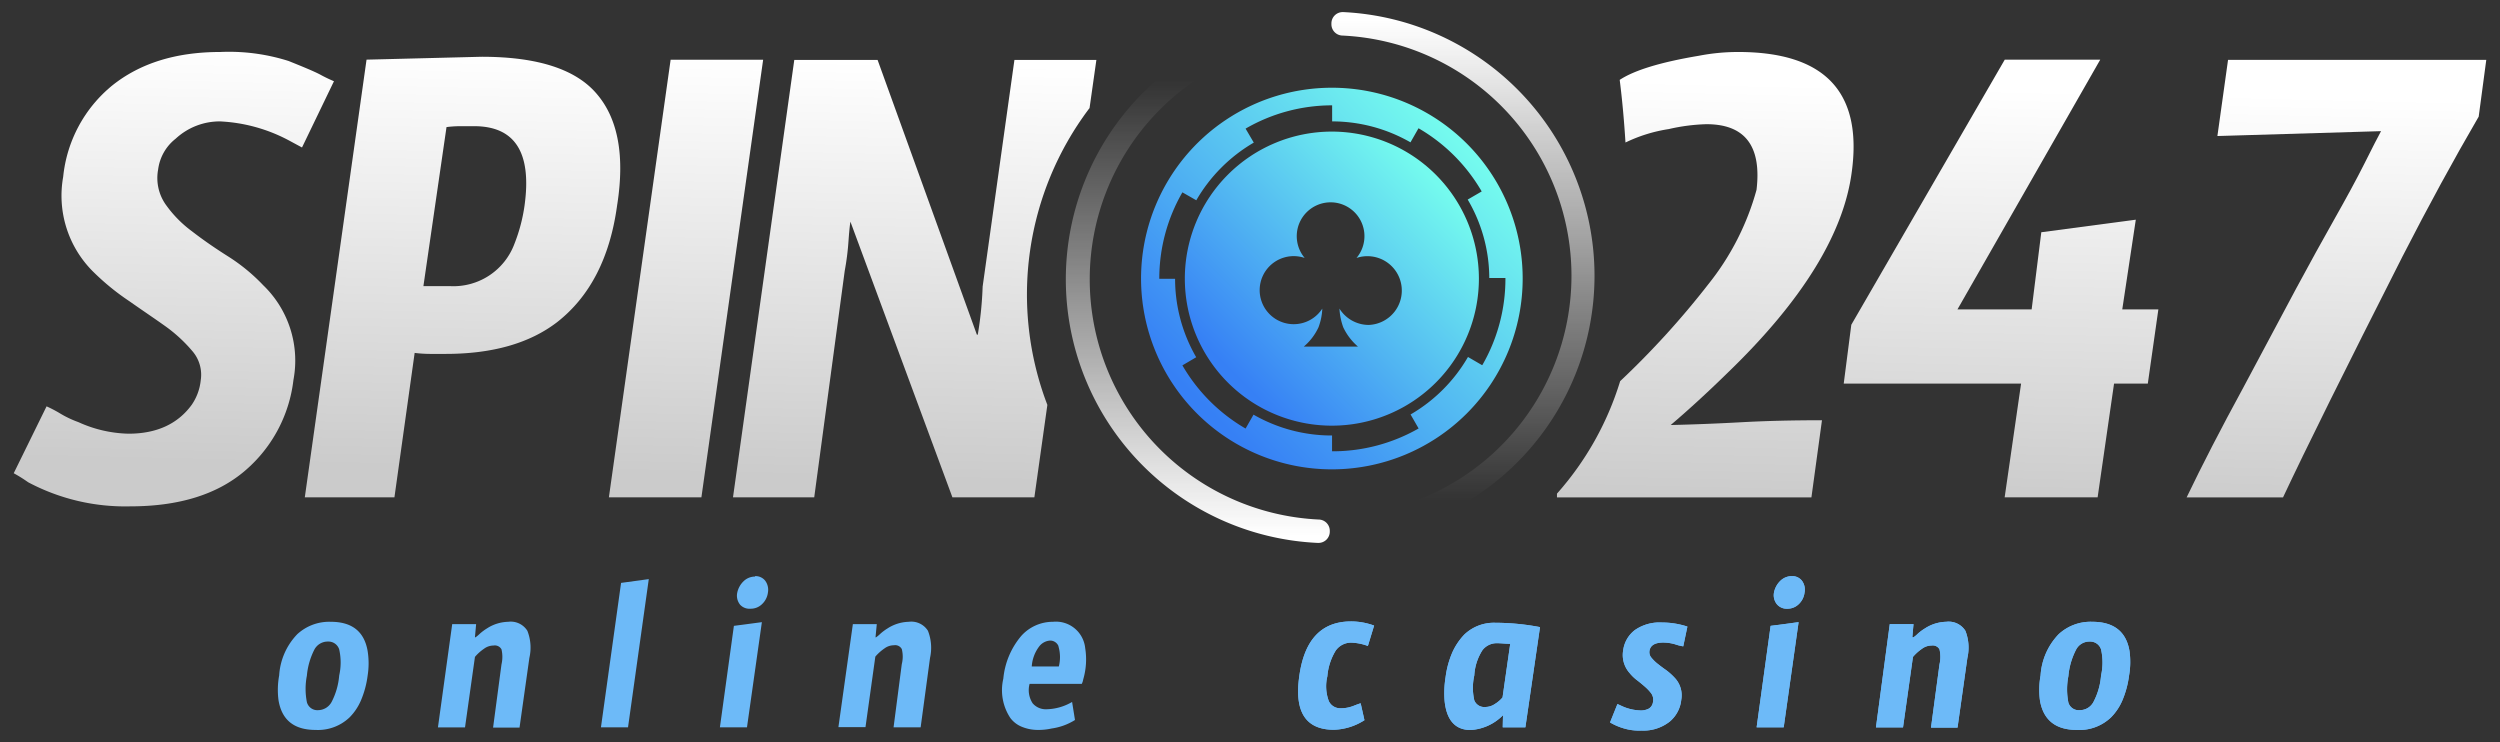
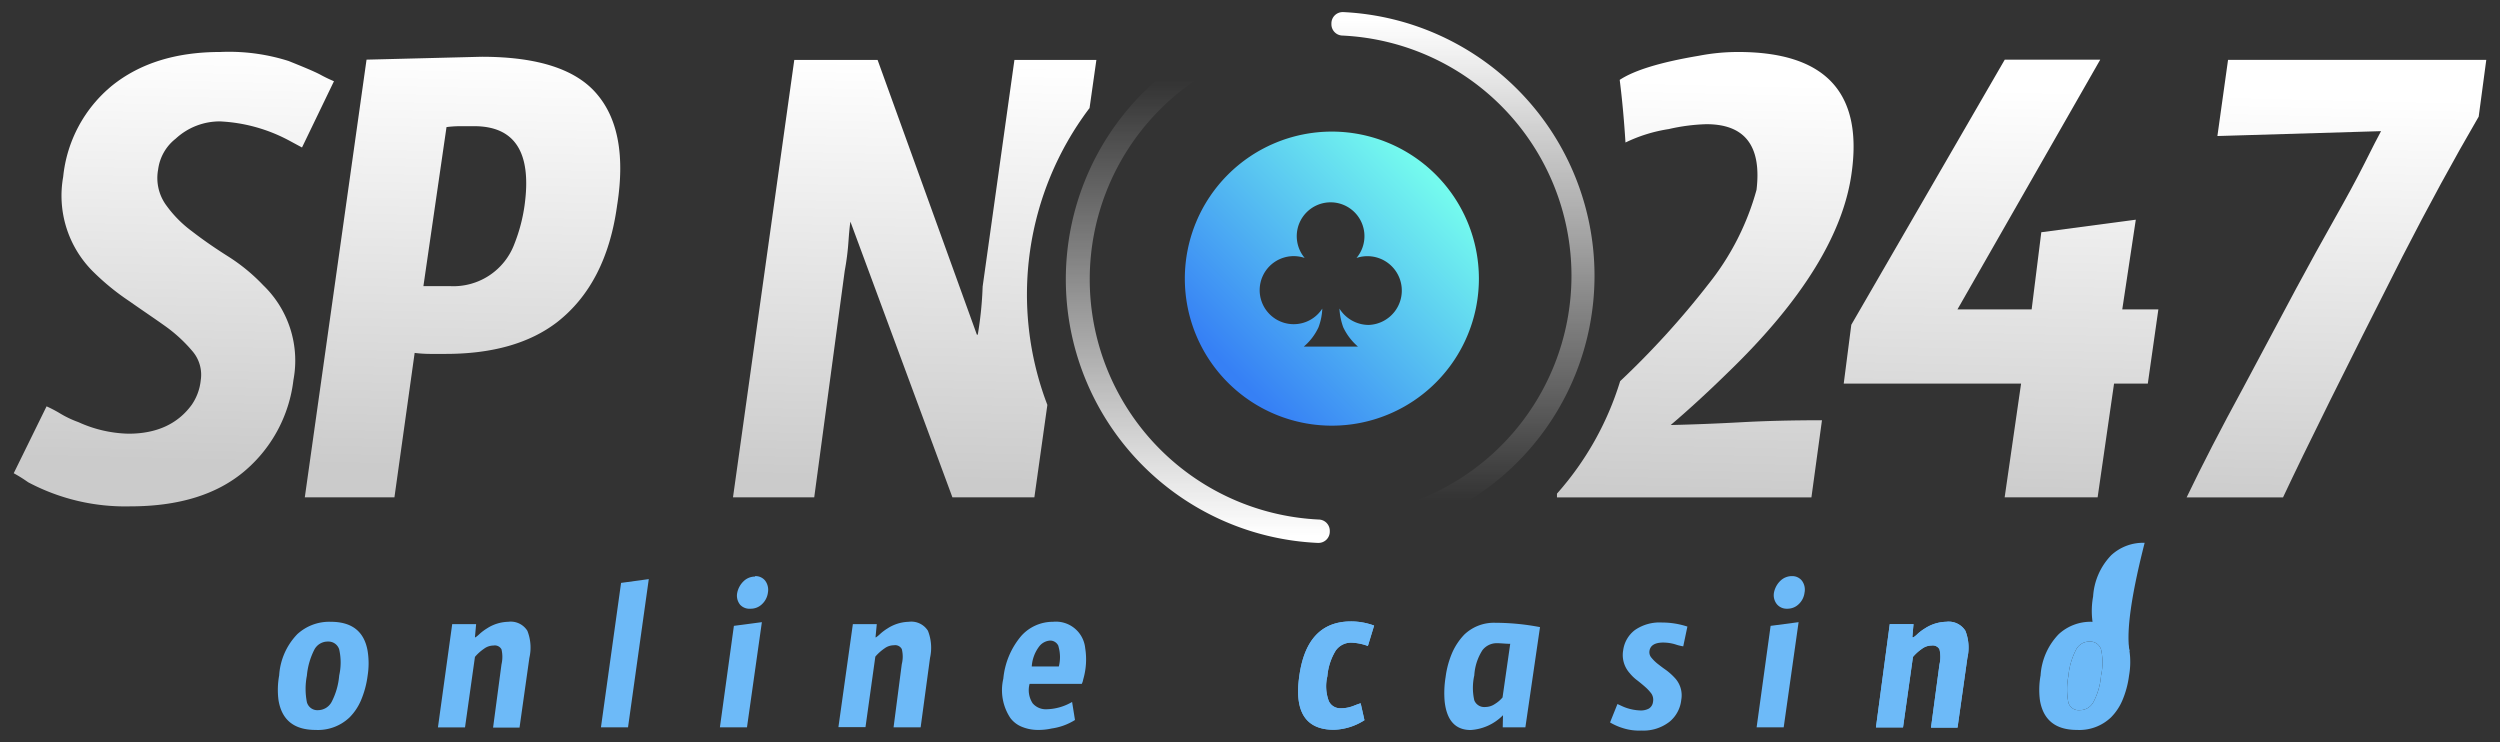
<svg xmlns="http://www.w3.org/2000/svg" xmlns:xlink="http://www.w3.org/1999/xlink" viewBox="0 0 276.98 82.26">
  <rect x="0" y="0" width="276.98" height="82.26" fill="#333333" stroke="none" />
  <defs>
    <linearGradient id="linear-gradient" x1="225.47" y1="14.74" x2="224.35" y2="60.98" gradientTransform="translate(-3.1 -4.92)" gradientUnits="userSpaceOnUse">
      <stop offset="0" stop-color="#fff" />
      <stop offset="1" stop-color="#cbcbcb" />
    </linearGradient>
    <linearGradient id="linear-gradient-2" x1="262.45" y1="15.63" x2="261.33" y2="61.87" xlink:href="#linear-gradient" />
    <linearGradient id="linear-gradient-3" x1="192.67" y1="13.96" x2="191.56" y2="60.19" xlink:href="#linear-gradient" />
    <linearGradient id="linear-gradient-4" x1="22.97" y1="9.86" x2="21.86" y2="56.1" xlink:href="#linear-gradient" />
    <linearGradient id="linear-gradient-5" x1="55.09" y1="10.64" x2="53.98" y2="56.87" xlink:href="#linear-gradient" />
    <linearGradient id="linear-gradient-6" x1="76.6" y1="15.78" x2="75.48" y2="62.02" gradientTransform="translate(0 -9.47)" xlink:href="#linear-gradient" />
    <linearGradient id="linear-gradient-7" x1="105.01" y1="11.84" x2="103.9" y2="58.08" xlink:href="#linear-gradient" />
    <linearGradient id="linear-gradient-8" x1="165.22" y1="63.82" x2="165.22" y2="7.1" gradientTransform="translate(-3.1 -4.92)" gradientUnits="userSpaceOnUse">
      <stop offset="0.06" stop-color="#fff" stop-opacity="0" />
      <stop offset="1" stop-color="#fff" />
    </linearGradient>
    <linearGradient id="linear-gradient-9" x1="-10007.27" y1="-506.63" x2="-10007.27" y2="-563.35" gradientTransform="translate(-9874.55 -504.03) rotate(180)" gradientUnits="userSpaceOnUse">
      <stop offset="0.11" stop-color="#fff" stop-opacity="0" />
      <stop offset="1" stop-color="#fff" />
    </linearGradient>
    <linearGradient id="linear-gradient-10" x1="161.73" y1="24.71" x2="139.93" y2="46.52" gradientTransform="translate(-3.1 -4.92)" gradientUnits="userSpaceOnUse">
      <stop offset="0" stop-color="#74faee" />
      <stop offset="1" stop-color="#3680f5" />
    </linearGradient>
    <linearGradient id="linear-gradient-11" x1="165.14" y1="21.3" x2="136.55" y2="49.89" xlink:href="#linear-gradient-10" />
  </defs>
  <g id="spin-247-3" data-name="spin-247">
    <g id="Layer_2" data-name="Layer 2">
      <g id="Layer_1-2" data-name="Layer 1-2">
        <path d="M232.69,6.61,216.87,34.28h8.22l1.07-8.55,10.47-1.39-1.5,9.94h4l-1.17,8.22h-3.74l-1.82,12.6H222.1l1.82-12.6H204.27l.84-6.52,17-29.37Z" style="fill:url(#linear-gradient)" />
        <path d="M274.62,12.92q-4.17,7.16-8.44,15.49-9.49,18.71-13.24,26.7H242.26q2.56-5.34,6.28-12.17l5.87-11c1.49-2.77,2.9-5.32,4.21-7.64s2.43-4.37,3.32-6.14,1.51-3,1.86-3.63l-18.13.54,1.18-8.44h28.61Z" style="fill:url(#linear-gradient-2)" />
        <path d="M205.18,18.9q1.71-13.14-12.6-13.14a22.87,22.87,0,0,0-4.37.42q-6.32,1.06-8.76,2.67c.28,2.21.49,4.53.64,6.94a16.8,16.8,0,0,1,4.8-1.49,20.89,20.89,0,0,1,4.17-.54q6.41,0,5.55,7.27a29,29,0,0,1-5.34,10.46,94.22,94.22,0,0,1-9.77,10.74,33.5,33.5,0,0,1-7,12.46l0,.42h28.19l1.17-8.55q-4.9,0-8.91.22t-7.85.31q3-2.55,6.28-5.76Q203.9,29.26,205.18,18.9Z" style="fill:url(#linear-gradient-3)" />
        <path d="M19.46,15.37a7.18,7.18,0,0,1,4.92-1.92,18,18,0,0,1,7.69,2.14l1.39.75L37,9a16.39,16.39,0,0,1-1.55-.75c-.67-.35-1.83-.83-3.47-1.49a21.79,21.79,0,0,0-7.58-1q-7.36,0-12,3.74A15,15,0,0,0,7,19.59a11.86,11.86,0,0,0,3.33,10.52,26.84,26.84,0,0,0,4,3.26c1.42,1,2.74,1.88,4,2.78a16.37,16.37,0,0,1,3,2.77,4,4,0,0,1,.91,3.21,5.83,5.83,0,0,1-1,2.72c-1.56,2.14-3.91,3.2-7,3.2a14.07,14.07,0,0,1-5.55-1.28,11.3,11.3,0,0,1-2.09-1,14.08,14.08,0,0,0-1.44-.75L1.52,52.43a16.21,16.21,0,0,1,1.6,1,22.9,22.9,0,0,0,11.31,2.67q8,0,12.6-3.85a15.59,15.59,0,0,0,5.48-10.15A11.59,11.59,0,0,0,29.16,31.6a20.34,20.34,0,0,0-3.9-3.2q-2.19-1.38-4-2.78a13,13,0,0,1-2.93-3,5.12,5.12,0,0,1-.81-3.84A5.16,5.16,0,0,1,19.46,15.37Z" style="fill:url(#linear-gradient-4)" />
        <path d="M66.18,10.48q-3.47-4.2-12.86-4.19l-12.71.32L33.77,55.1H43.7l2.24-16a14,14,0,0,0,1.71.11h1.71q7.8,0,12.38-3.53,5.45-4.27,6.63-12.92Q69.66,14.62,66.18,10.48ZM58.12,22.74A18.51,18.51,0,0,1,57,27a7.21,7.21,0,0,1-7.16,4.7H46.91l2.56-17.62a12.38,12.38,0,0,1,1.6-.1h1.5C57.06,14,58.92,16.9,58.12,22.74Z" style="fill:url(#linear-gradient-5)" />
-         <polygon points="74.3 6.62 67.46 55.1 77.71 55.1 84.55 6.62 74.3 6.62" style="fill:url(#linear-gradient-6)" />
        <path d="M120.71,12l.76-5.36h-9.08l-3.52,25.1a40.35,40.35,0,0,1-.54,5.34h-.1l-11-30.44H88L81.21,55.1h9L93.59,30A28.58,28.58,0,0,0,94,26.8c.07-1,.14-1.75.22-2.24l11.3,30.54h9.08l1.44-10.24A34.23,34.23,0,0,1,120.69,12Z" style="fill:url(#linear-gradient-7)" />
        <path d="M40.73,72.12a8.69,8.69,0,0,1,0,2.74,10.39,10.39,0,0,1-.74,2.74,6,6,0,0,1-1.26,1.88,5.07,5.07,0,0,1-3.77,1.39q-3.55,0-4.1-3.27a8.87,8.87,0,0,1,.07-2.77,7.21,7.21,0,0,1,2-4.56,5.22,5.22,0,0,1,3.72-1.38Q40.17,68.89,40.73,72.12Zm-5.5,6.56a1.72,1.72,0,0,0,1.51-.91,7.72,7.72,0,0,0,.84-2.93,6.58,6.58,0,0,0,0-2.89,1.25,1.25,0,0,0-1.26-.87,1.67,1.67,0,0,0-1.48.87A7.89,7.89,0,0,0,34,74.86a7.6,7.6,0,0,0,0,2.93,1.2,1.2,0,0,0,1.26.89Z" style="fill:#6dbaf8" />
        <path d="M50.1,69.15h2.65l-.13,1.46h.06a3.6,3.6,0,0,0,.47-.39,5.6,5.6,0,0,1,.79-.59,4.5,4.5,0,0,1,2.36-.74,2.17,2.17,0,0,1,2.13,1,5.08,5.08,0,0,1,.22,3l-1.09,7.72H54.63l.93-7a3.63,3.63,0,0,0,0-1.67.84.84,0,0,0-.88-.42,1.78,1.78,0,0,0-1.06.36,5,5,0,0,0-1,.9l-1.1,7.81h-3Z" style="fill:#6dbaf8" />
        <path d="M69.58,80.58h-3l2.23-16,3.07-.42Z" style="fill:#6dbaf8" />
        <path d="M82.76,80.58h-3l1.55-11.24,3.1-.41Zm.89-16.75a1.36,1.36,0,0,1,1.13.51,1.7,1.7,0,0,1,.3,1.31,2.11,2.11,0,0,1-.67,1.3,1.78,1.78,0,0,1-1.26.49A1.41,1.41,0,0,1,82,67a1.6,1.6,0,0,1-.33-1.28,2.46,2.46,0,0,1,.72-1.33,1.81,1.81,0,0,1,1.25-.51Z" style="fill:#6dbaf8" />
        <path d="M94.49,69.15h2.65L97,70.61h.06a3.6,3.6,0,0,0,.47-.39,5.6,5.6,0,0,1,.79-.59,4.53,4.53,0,0,1,2.36-.74,2.17,2.17,0,0,1,2.13,1,5.15,5.15,0,0,1,.23,3L102,80.58H99l.91-7a3.37,3.37,0,0,0,0-1.67.83.83,0,0,0-.87-.42,1.76,1.76,0,0,0-1.06.36,5.09,5.09,0,0,0-1,.9l-1.09,7.81h-3Z" style="fill:#6dbaf8" />
        <path d="M115.94,78.58a5.8,5.8,0,0,0,2.84-.81l.32,2a6.58,6.58,0,0,1-2.58.94,6.75,6.75,0,0,1-1.55.16,4.65,4.65,0,0,1-1.69-.32,3,3,0,0,1-1.34-1,5.58,5.58,0,0,1-.78-4.36,8.54,8.54,0,0,1,2-4.75,4.69,4.69,0,0,1,3.49-1.55,3.26,3.26,0,0,1,3.58,2.91,7.88,7.88,0,0,1-.22,3.48,1.66,1.66,0,0,1-.16.49h-5.78a2.66,2.66,0,0,0,.34,2.15A1.91,1.91,0,0,0,115.94,78.58Zm1.33-7a1,1,0,0,0-.92-.61,1.66,1.66,0,0,0-1.2.63,4.12,4.12,0,0,0-.84,2.24h3A4.22,4.22,0,0,0,117.27,71.62Z" style="fill:#6dbaf8" />
        <path d="M151.55,71.57a5.83,5.83,0,0,0-1.8-.37,2.08,2.08,0,0,0-1.77.89,6.48,6.48,0,0,0-.92,2.84,4.69,4.69,0,0,0,.16,2.74,1.38,1.38,0,0,0,1.26.8,3.74,3.74,0,0,0,1.44-.25c.41-.16.68-.26.83-.3l.42,1.87a6.58,6.58,0,0,1-3.39,1.06c-3.09,0-4.38-1.95-3.84-5.86.54-4.09,2.45-6.13,5.72-6.14a7.35,7.35,0,0,1,2.58.46Z" style="fill:#6dbaf8" />
-         <path d="M166.52,79.24a5.51,5.51,0,0,1-3.58,1.64q-2.52,0-2.88-3.13a10.85,10.85,0,0,1,.1-2.73,10.06,10.06,0,0,1,.77-2.79,7.06,7.06,0,0,1,1.29-1.91A4.74,4.74,0,0,1,165.68,69a26.42,26.42,0,0,1,4.94.48L169,80.58h-2.51Zm.8-7.91c-.5,0-1-.07-1.51-.07a2,2,0,0,0-1.57.78,5.79,5.79,0,0,0-.9,2.79,6.25,6.25,0,0,0,0,2.76,1.18,1.18,0,0,0,1.21.74,1.89,1.89,0,0,0,1.08-.34,3.41,3.41,0,0,0,.84-.72Z" style="fill:#6dbaf8" />
        <path d="M179.2,78l.35.16a5.3,5.3,0,0,0,2.14.55,1.87,1.87,0,0,0,1-.21,1,1,0,0,0,.45-.74,1.23,1.23,0,0,0-.17-.9,4.65,4.65,0,0,0-.67-.73c-.27-.24-.56-.48-.88-.73a4.57,4.57,0,0,1-.87-.83,3,3,0,0,1-.72-2.49,3.37,3.37,0,0,1,1.31-2.28,4.8,4.8,0,0,1,3-.83,9,9,0,0,1,2.81.45l-.46,2.19a5.15,5.15,0,0,1-.88-.22,4.73,4.73,0,0,0-1.34-.2c-.91,0-1.42.31-1.52.91a.92.92,0,0,0,.21.76,4.44,4.44,0,0,0,.69.68c.28.22.59.46.94.7a6.8,6.8,0,0,1,.94.84,2.82,2.82,0,0,1,.74,2.46A3.63,3.63,0,0,1,185,79.94a4.72,4.72,0,0,1-3.16,1,5.86,5.86,0,0,1-2-.26,6.54,6.54,0,0,1-1.46-.64Z" style="fill:#6dbaf8" />
        <path d="M197.62,80.58h-3l1.55-11.24,3.1-.41Zm.89-16.75a1.36,1.36,0,0,1,1.13.51,1.66,1.66,0,0,1,.29,1.31,2.1,2.1,0,0,1-.66,1.3,1.78,1.78,0,0,1-1.26.49,1.41,1.41,0,0,1-1.14-.49,1.6,1.6,0,0,1-.33-1.28,2.46,2.46,0,0,1,.72-1.33,1.81,1.81,0,0,1,1.25-.51Z" style="fill:#6dbaf8" />
        <path d="M209.37,69.15H212l-.13,1.46H212a3.6,3.6,0,0,0,.47-.39,5.08,5.08,0,0,1,.79-.59,4.5,4.5,0,0,1,2.36-.74,2.19,2.19,0,0,1,2.13,1,5.08,5.08,0,0,1,.22,3l-1.09,7.72h-2.94l.94-7a3.63,3.63,0,0,0,0-1.67.85.85,0,0,0-.88-.42,1.78,1.78,0,0,0-1.06.36,5,5,0,0,0-1,.9l-1.1,7.81h-3Z" style="fill:#6dbaf8" />
        <path d="M235.93,72.12a8.69,8.69,0,0,1-.05,2.74,10.39,10.39,0,0,1-.74,2.74,6,6,0,0,1-1.26,1.88,5.07,5.07,0,0,1-3.77,1.39q-3.54,0-4.1-3.27a8.87,8.87,0,0,1,.07-2.77,7.21,7.21,0,0,1,2-4.56,5.2,5.2,0,0,1,3.71-1.38Q235.38,68.89,235.93,72.12Zm-5.5,6.56a1.7,1.7,0,0,0,1.51-.91,7.54,7.54,0,0,0,.84-2.93,6.62,6.62,0,0,0,0-2.89,1.26,1.26,0,0,0-1.26-.87A1.65,1.65,0,0,0,230,72a7.89,7.89,0,0,0-.84,2.91,7.6,7.6,0,0,0,0,2.93A1.19,1.19,0,0,0,230.43,78.68Z" style="fill:#6dbaf8" />
        <path d="M151.55,71.57a5.83,5.83,0,0,0-1.8-.37,2.08,2.08,0,0,0-1.77.89,6.48,6.48,0,0,0-.92,2.84,4.69,4.69,0,0,0,.16,2.74,1.38,1.38,0,0,0,1.26.8,3.74,3.74,0,0,0,1.44-.25c.41-.16.68-.26.83-.3l.42,1.87a6.58,6.58,0,0,1-3.39,1.06c-3.09,0-4.38-1.95-3.84-5.86.54-4.09,2.45-6.13,5.72-6.14a7.35,7.35,0,0,1,2.58.46Z" style="fill:#6dbaf8" />
        <path d="M166.52,79.24a5.51,5.51,0,0,1-3.58,1.64q-2.52,0-2.88-3.13a10.85,10.85,0,0,1,.1-2.73,10.06,10.06,0,0,1,.77-2.79,7.06,7.06,0,0,1,1.29-1.91A4.74,4.74,0,0,1,165.68,69a26.42,26.42,0,0,1,4.94.48L169,80.58h-2.51Zm.8-7.91c-.5,0-1-.07-1.51-.07a2,2,0,0,0-1.57.78,5.79,5.79,0,0,0-.9,2.79,6.25,6.25,0,0,0,0,2.76,1.18,1.18,0,0,0,1.21.74,1.89,1.89,0,0,0,1.08-.34,3.41,3.41,0,0,0,.84-.72Z" style="fill:#6dbaf8" />
-         <path d="M179.2,78l.35.16a5.3,5.3,0,0,0,2.14.55,1.87,1.87,0,0,0,1-.21,1,1,0,0,0,.45-.74,1.23,1.23,0,0,0-.17-.9,4.65,4.65,0,0,0-.67-.73c-.27-.24-.56-.48-.88-.73a4.57,4.57,0,0,1-.87-.83,3,3,0,0,1-.72-2.49,3.37,3.37,0,0,1,1.31-2.28,4.8,4.8,0,0,1,3-.83,9,9,0,0,1,2.81.45l-.46,2.19a5.15,5.15,0,0,1-.88-.22,4.73,4.73,0,0,0-1.34-.2c-.91,0-1.42.31-1.52.91a.92.92,0,0,0,.21.76,4.44,4.44,0,0,0,.69.68c.28.22.59.46.94.7a6.8,6.8,0,0,1,.94.84,2.82,2.82,0,0,1,.74,2.46A3.63,3.63,0,0,1,185,79.94a4.72,4.72,0,0,1-3.16,1,5.86,5.86,0,0,1-2-.26,6.54,6.54,0,0,1-1.46-.64Z" style="fill:#6dbaf8" />
-         <path d="M197.62,80.58h-3l1.55-11.24,3.1-.41Zm.89-16.75a1.36,1.36,0,0,1,1.13.51,1.66,1.66,0,0,1,.29,1.31,2.1,2.1,0,0,1-.66,1.3,1.78,1.78,0,0,1-1.26.49,1.41,1.41,0,0,1-1.14-.49,1.6,1.6,0,0,1-.33-1.28,2.46,2.46,0,0,1,.72-1.33,1.81,1.81,0,0,1,1.25-.51Z" style="fill:#6dbaf8" />
        <path d="M209.37,69.15H212l-.13,1.46H212a3.6,3.6,0,0,0,.47-.39,5.08,5.08,0,0,1,.79-.59,4.5,4.5,0,0,1,2.36-.74,2.19,2.19,0,0,1,2.13,1,5.08,5.08,0,0,1,.22,3l-1.09,7.72h-2.94l.94-7a3.63,3.63,0,0,0,0-1.67.85.85,0,0,0-.88-.42,1.78,1.78,0,0,0-1.06.36,5,5,0,0,0-1,.9l-1.1,7.81h-3Z" style="fill:#6dbaf8" />
-         <path d="M235.93,72.12a8.69,8.69,0,0,1-.05,2.74,10.39,10.39,0,0,1-.74,2.74,6,6,0,0,1-1.26,1.88,5.07,5.07,0,0,1-3.77,1.39q-3.54,0-4.1-3.27a8.87,8.87,0,0,1,.07-2.77,7.21,7.21,0,0,1,2-4.56,5.2,5.2,0,0,1,3.71-1.38Q235.38,68.89,235.93,72.12Zm-5.5,6.56a1.7,1.7,0,0,0,1.51-.91,7.54,7.54,0,0,0,.84-2.93,6.62,6.62,0,0,0,0-2.89,1.26,1.26,0,0,0-1.26-.87A1.65,1.65,0,0,0,230,72a7.89,7.89,0,0,0-.84,2.91,7.6,7.6,0,0,0,0,2.93A1.19,1.19,0,0,0,230.43,78.68Z" style="fill:#6dbaf8" />
+         <path d="M235.93,72.12q-3.54,0-4.1-3.27a8.87,8.87,0,0,1,.07-2.77,7.21,7.21,0,0,1,2-4.56,5.2,5.2,0,0,1,3.71-1.38Q235.38,68.89,235.93,72.12Zm-5.5,6.56a1.7,1.7,0,0,0,1.51-.91,7.54,7.54,0,0,0,.84-2.93,6.62,6.62,0,0,0,0-2.89,1.26,1.26,0,0,0-1.26-.87A1.65,1.65,0,0,0,230,72a7.89,7.89,0,0,0-.84,2.91,7.6,7.6,0,0,0,0,2.93A1.19,1.19,0,0,0,230.43,78.68Z" style="fill:#6dbaf8" />
        <path d="M147.51,58.5v-.09a1.26,1.26,0,0,1,1.22-1.25,26.64,26.64,0,0,0,0-53.22,1.25,1.25,0,0,1-1.22-1.25V2.6a1.25,1.25,0,0,1,1.26-1.26h.07a29.25,29.25,0,0,1,0,58.43,1.26,1.26,0,0,1-1.33-1.19Z" style="fill:url(#linear-gradient-8)" />
        <path d="M147.33,3v.09a1.25,1.25,0,0,1-1.22,1.25,26.64,26.64,0,0,0,0,53.22,1.25,1.25,0,0,1,1.22,1.25v.09a1.25,1.25,0,0,1-1.26,1.25H146a29.24,29.24,0,0,1,0-58.42,1.26,1.26,0,0,1,1.33,1.18h0Z" style="fill:url(#linear-gradient-9)" />
        <path d="M147.56,14.58a16.29,16.29,0,1,0,16.29,16.28h0A16.3,16.3,0,0,0,147.56,14.58ZM151.64,36a3.83,3.83,0,0,1-3.24-1.81h0a7.26,7.26,0,0,0,.42,2.07,6.45,6.45,0,0,0,1.63,2.14h-6a6.23,6.23,0,0,0,1.63-2.14,6.64,6.64,0,0,0,.42-2.07,3.77,3.77,0,1,1-1.95-5.61,3.75,3.75,0,1,1,5.74,0A3.81,3.81,0,1,1,151.65,36h0Z" style="fill:url(#linear-gradient-10)" />
-         <path d="M147.56,9.72A21.14,21.14,0,1,0,168.7,30.86h0A21.13,21.13,0,0,0,147.56,9.72Zm16.63,30.73-1.55-.9a17.5,17.5,0,0,1-6.36,6.37l.89,1.55A19.19,19.19,0,0,1,147.58,50V48.25h0a17.38,17.38,0,0,1-8.7-2.31L138,47.48a19.26,19.26,0,0,1-7-7l1.53-.9a17.34,17.34,0,0,1-2.34-8.69h-1.75A19.13,19.13,0,0,1,131,21.31l1.54.88a17.58,17.58,0,0,1,6.37-6.39L138,14.25a19.13,19.13,0,0,1,9.59-2.58v1.78h0a17.41,17.41,0,0,1,8.68,2.32l.89-1.56a19.21,19.21,0,0,1,7,7l-1.55.9A17.21,17.21,0,0,1,165,30.8h1.79v.05a19.14,19.14,0,0,1-2.56,9.6Z" style="fill:url(#linear-gradient-11)" />
      </g>
    </g>
  </g>
</svg>